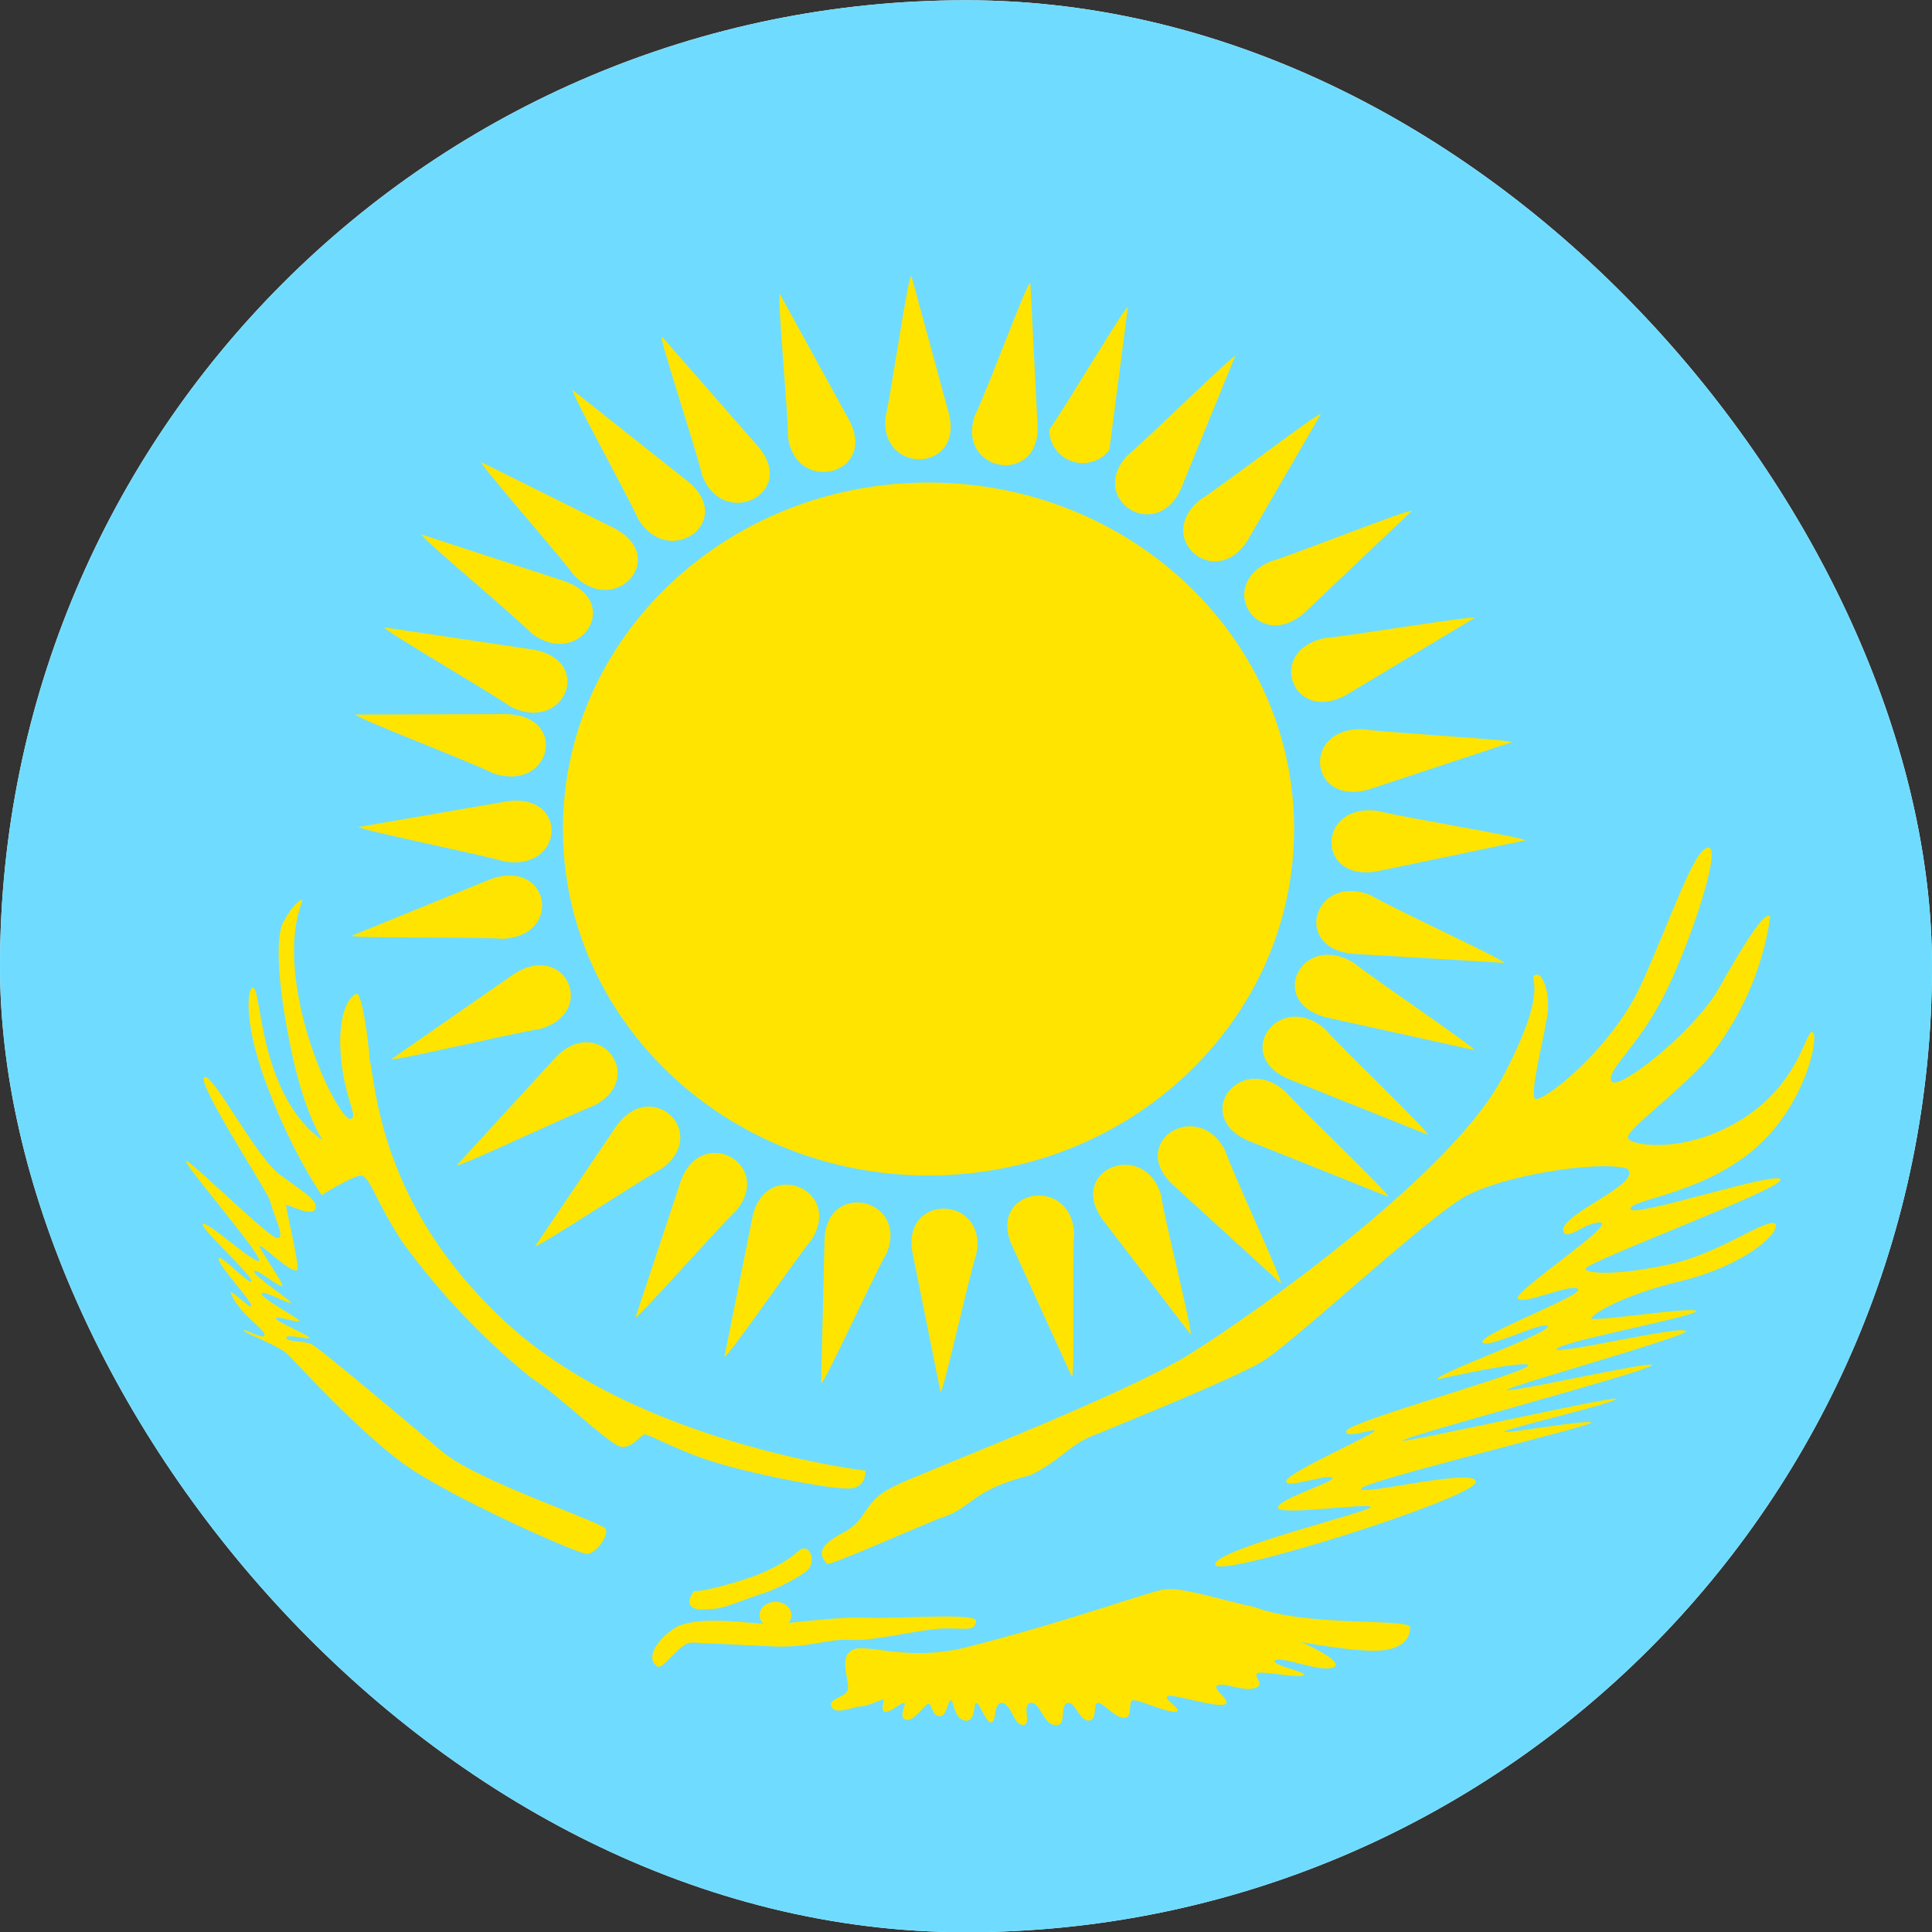
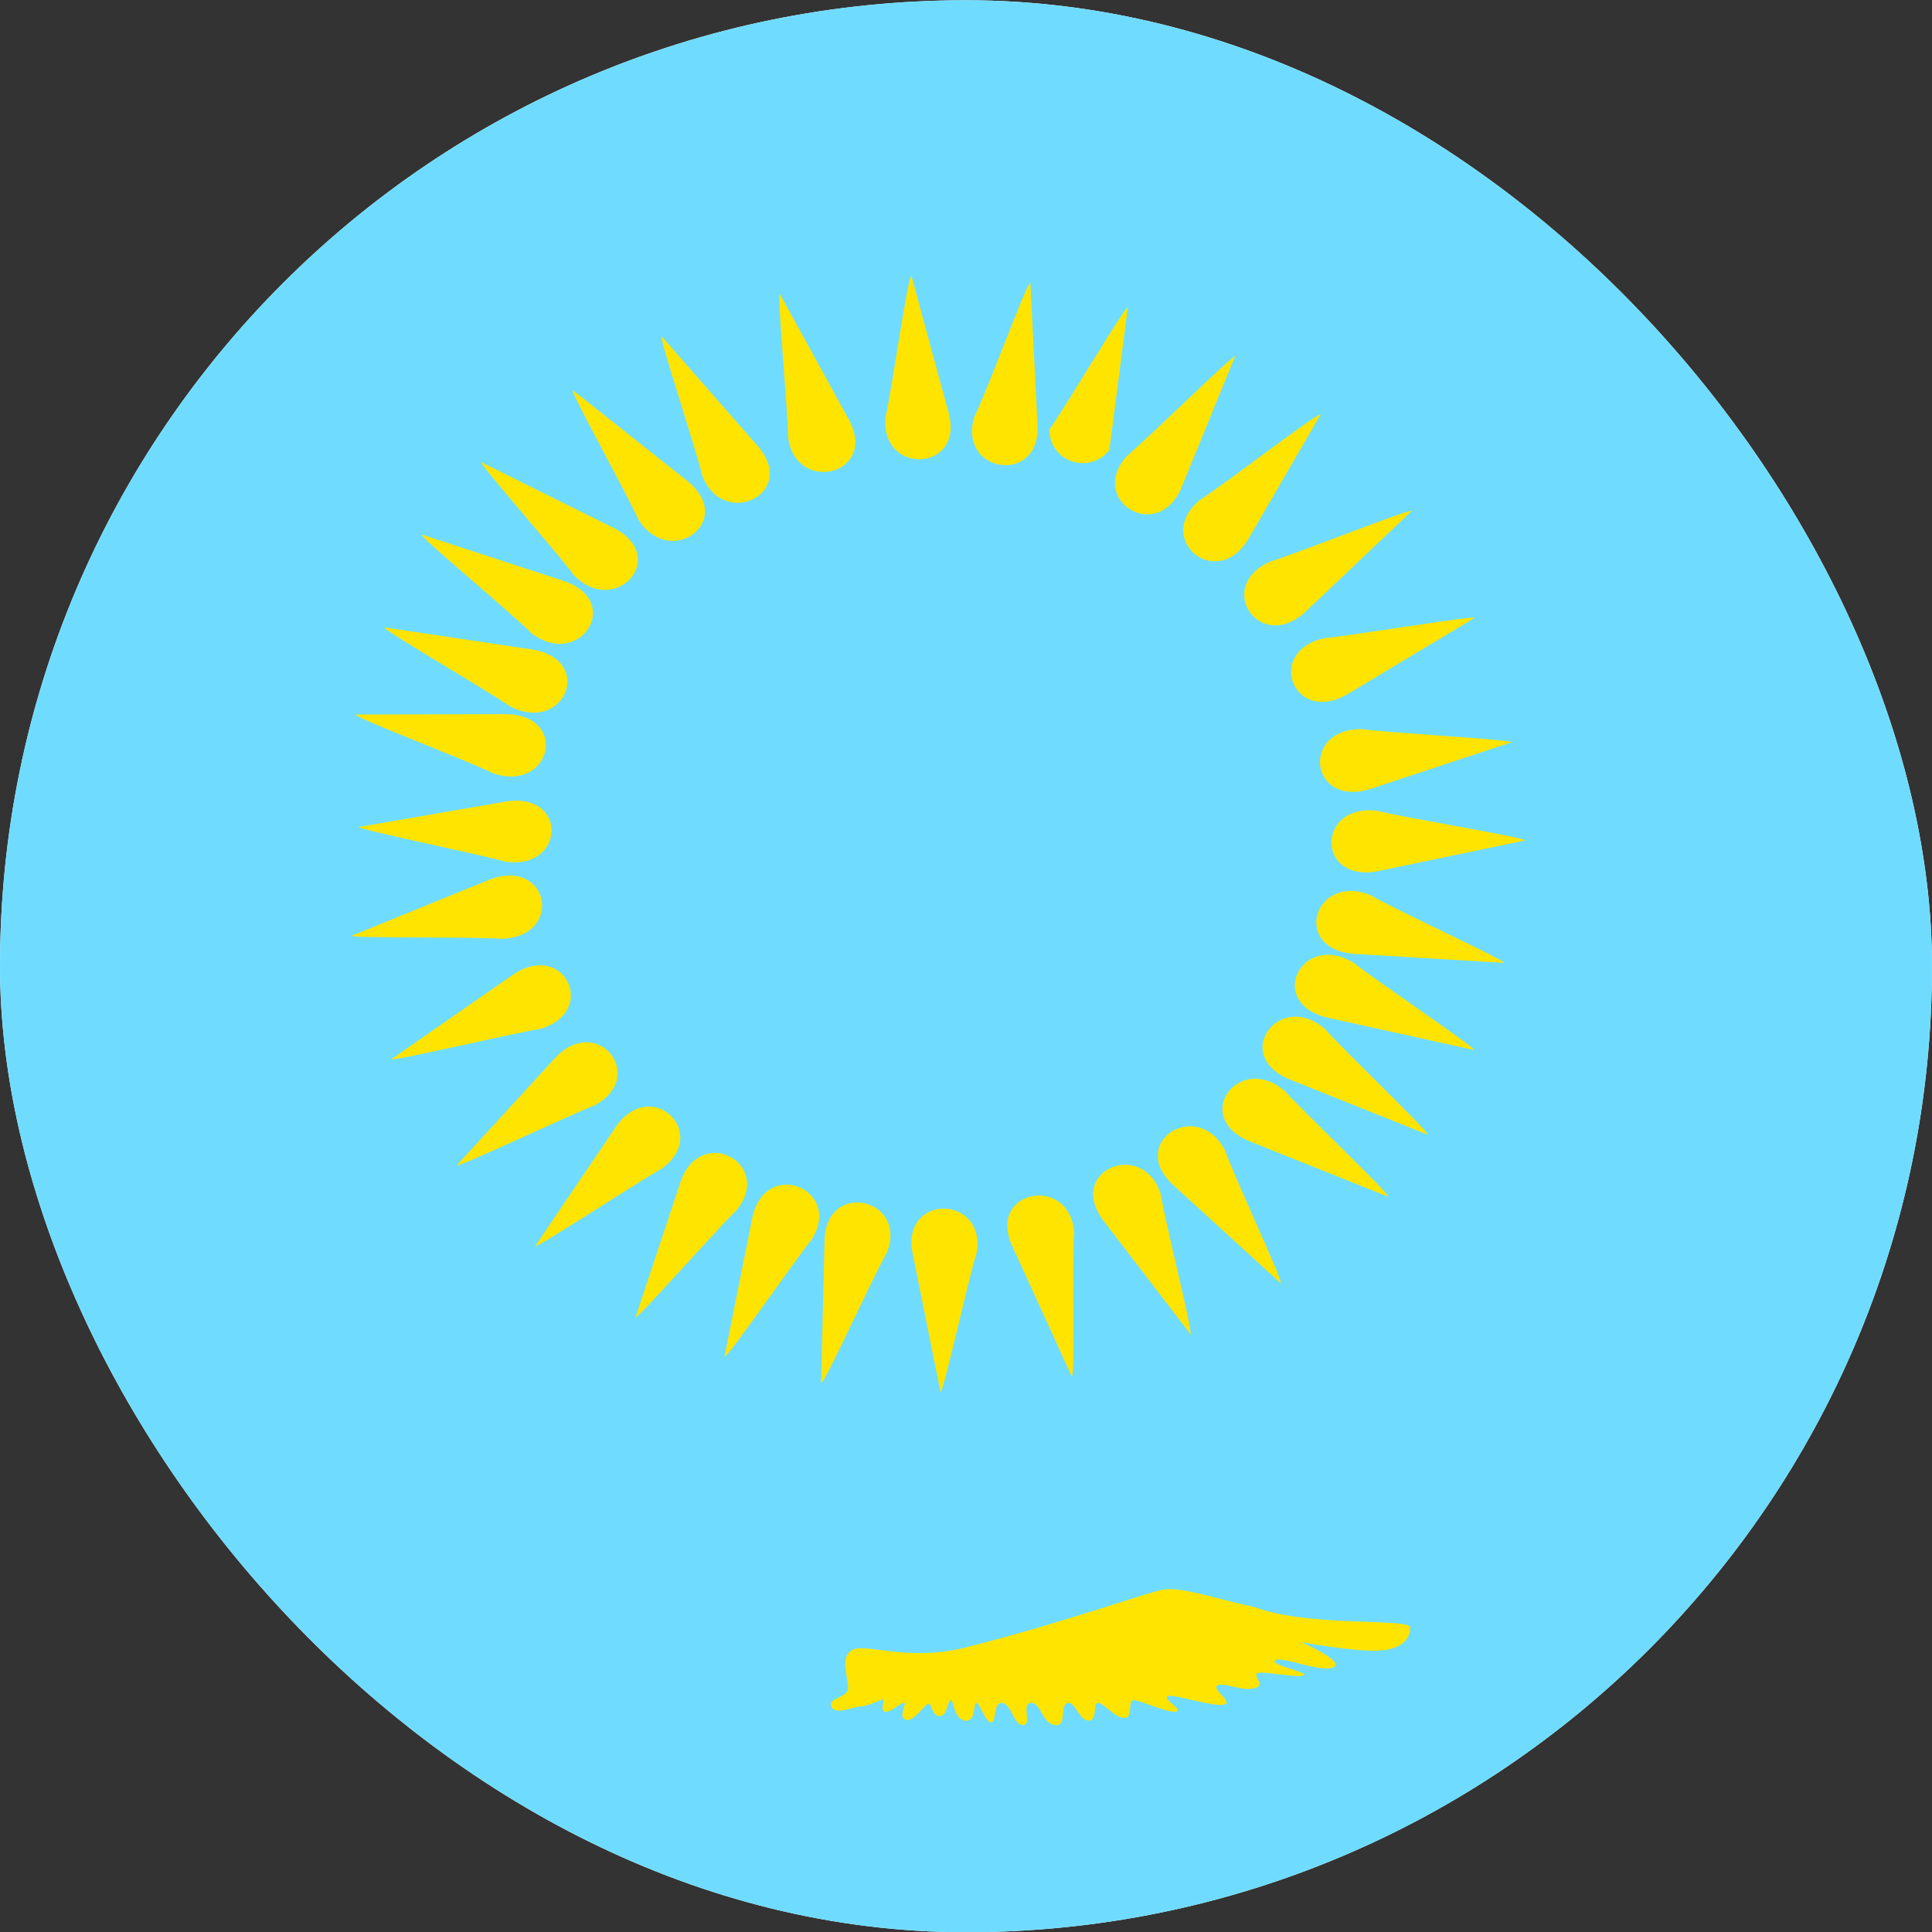
<svg xmlns="http://www.w3.org/2000/svg" width="40" height="40" viewBox="0 0 40 40" fill="none">
  <rect x="0" y="0" width="40" height="40" fill="#333333" stroke="none" />
  <rect y="0.005" width="40" height="40" rx="20" fill="white" />
  <g clip-path="url(#clip0_119_800)">
    <g clip-path="url(#clip1_119_800)">
      <path fill-rule="evenodd" clip-rule="evenodd" d="M-10 0.005H43.333V40.005H-10V0.005Z" fill="#6FDCFF" />
-       <path d="M26.793 17.164C26.793 13.203 23.404 9.991 19.224 9.991C15.044 9.991 11.655 13.203 11.655 17.164C11.655 21.126 15.044 24.337 19.224 24.337C23.404 24.337 26.793 21.126 26.793 17.164Z" fill="#FFE400" />
      <path fill-rule="evenodd" clip-rule="evenodd" d="M18.868 5.713C18.797 5.713 18.459 8.097 18.335 8.63C18.21 9.831 19.936 9.787 19.651 8.586L18.868 5.704V5.713ZM19.473 28.82C19.535 28.82 20.051 26.463 20.22 25.939C20.425 24.756 18.699 24.693 18.886 25.903L19.473 28.82ZM7.413 17.115C7.413 17.178 9.894 17.676 10.445 17.836C11.691 18.04 11.78 16.413 10.499 16.591L7.413 17.124V17.115ZM31.578 17.4C31.578 17.338 29.07 16.929 28.51 16.786C27.256 16.635 27.247 18.263 28.51 18.04L31.578 17.4ZM9.956 9.555C9.912 9.6 11.548 11.45 11.877 11.903C12.731 12.793 13.861 11.548 12.731 10.943L9.956 9.564V9.555ZM28.732 24.764C28.776 24.72 26.98 23.012 26.606 22.594C25.672 21.776 24.667 23.101 25.841 23.617L28.732 24.773V24.764ZM13.701 6.976C13.647 7.003 14.412 9.297 14.537 9.84C14.964 10.97 16.511 10.231 15.711 9.262L13.71 6.976H13.701ZM24.649 27.646C24.712 27.619 24.116 25.28 24.036 24.738C23.689 23.581 22.097 24.204 22.817 25.236L24.658 27.637L24.649 27.646ZM27.344 8.577C27.291 8.533 25.317 10.053 24.836 10.356C23.885 11.156 25.174 12.241 25.832 11.183L27.344 8.577ZM11.068 25.805C11.113 25.849 13.203 24.471 13.701 24.195C14.706 23.466 13.505 22.292 12.767 23.306L11.077 25.805H11.068ZM7.955 12.989C7.928 13.042 10.09 14.296 10.561 14.625C11.673 15.203 12.322 13.691 11.05 13.451L7.955 12.989ZM30.52 21.74C30.546 21.687 28.474 20.291 28.029 19.935C26.962 19.277 26.206 20.744 27.46 21.064L30.52 21.74ZM23.351 6.362C23.289 6.345 22.052 8.444 21.723 8.897C21.724 9.042 21.77 9.183 21.855 9.301C21.939 9.418 22.059 9.506 22.196 9.552C22.334 9.598 22.482 9.6 22.62 9.558C22.759 9.515 22.881 9.43 22.968 9.315L23.351 6.362ZM14.999 28.091C15.062 28.117 16.449 26.099 16.805 25.663C17.454 24.631 15.88 23.973 15.586 25.165L14.999 28.091ZM8.106 21.927C8.133 21.98 10.597 21.393 11.175 21.305C12.384 20.967 11.709 19.472 10.641 20.166L8.106 21.927ZM30.529 12.793C30.511 12.739 28.012 13.158 27.433 13.211C26.188 13.469 26.766 15.008 27.878 14.385L30.529 12.793Z" fill="#FFE400" />
      <path fill-rule="evenodd" clip-rule="evenodd" d="M21.323 5.864C21.261 5.855 20.425 8.123 20.176 8.621C19.811 9.778 21.51 10.062 21.483 8.835L21.332 5.855L21.323 5.864ZM17.009 28.625C17.072 28.642 18.077 26.428 18.361 25.938C18.806 24.818 17.134 24.426 17.072 25.645L17.001 28.625H17.009ZM16.147 6.087C16.084 6.104 16.316 8.506 16.316 9.057C16.485 10.24 18.148 9.831 17.596 8.728L16.147 6.087ZM22.195 28.491C22.257 28.482 22.195 26.072 22.239 25.52C22.159 24.32 20.46 24.622 20.941 25.761L22.186 28.491H22.195ZM11.86 8.079C11.806 8.115 12.989 10.24 13.212 10.747C13.852 11.788 15.231 10.809 14.261 9.982L11.86 8.079ZM26.517 26.57C26.571 26.534 25.539 24.329 25.361 23.813C24.801 22.736 23.36 23.626 24.258 24.506L26.517 26.57ZM8.729 11.067C8.693 11.121 10.606 12.704 11.006 13.113C11.993 13.86 12.909 12.473 11.7 12.037L8.729 11.067ZM29.559 23.492C29.595 23.439 27.807 21.732 27.433 21.305C26.509 20.495 25.494 21.82 26.669 22.336L29.559 23.492ZM7.359 14.794C7.342 14.856 9.699 15.755 10.214 16.012C11.406 16.413 11.789 14.821 10.49 14.785L7.359 14.794ZM31.142 19.935C31.169 19.881 28.883 18.832 28.385 18.538C27.229 18.058 26.722 19.624 28.012 19.748L31.142 19.935ZM7.279 19.375C7.288 19.428 9.832 19.392 10.41 19.437C11.673 19.375 11.371 17.765 10.161 18.201L7.279 19.375ZM31.311 15.372C31.311 15.31 28.768 15.177 28.198 15.096C26.927 15.079 27.113 16.706 28.35 16.342L31.311 15.363V15.372ZM9.458 24.124C9.494 24.177 11.771 23.092 12.305 22.888C13.407 22.31 12.393 20.984 11.513 21.883L9.458 24.124ZM29.23 10.578C29.195 10.525 26.855 11.459 26.295 11.628C25.148 12.135 26.064 13.522 27.007 12.686L29.23 10.578ZM13.158 27.273C13.212 27.299 14.839 25.449 15.248 25.058C16.022 24.106 14.537 23.279 14.101 24.435L13.158 27.273ZM25.584 7.367C25.539 7.332 23.778 9.066 23.342 9.431C22.506 10.329 23.929 11.254 24.445 10.133L25.575 7.367H25.584Z" fill="#FFE400" />
-       <path fill-rule="evenodd" clip-rule="evenodd" d="M7.651 21.936C7.787 22.394 7.806 24.963 10.543 27.44C13.261 29.898 17.919 30.449 17.919 30.449C17.919 30.449 17.939 30.797 17.609 30.816C17.279 30.852 15.687 30.541 14.891 30.302C14.115 30.082 13.416 29.678 13.338 29.697C13.242 29.733 13.086 29.99 12.853 29.953C12.62 29.917 11.495 28.816 10.99 28.522C9.98 27.698 9.087 26.754 8.331 25.715C7.787 24.89 7.651 24.339 7.477 24.339C7.302 24.339 6.661 24.743 6.661 24.743C6.661 24.743 6.079 23.917 5.574 22.596C5.05 21.275 5.108 20.504 5.225 20.449C5.361 20.394 5.361 21.422 5.749 22.358C6.137 23.312 6.681 23.605 6.681 23.605C6.681 23.605 6.331 23.11 6.06 21.88C5.788 20.651 5.671 19.459 5.865 19.092C6.06 18.725 6.234 18.614 6.254 18.633C6.292 18.67 5.924 19.202 6.176 20.614C6.428 22.027 7.108 23.22 7.263 23.165C7.418 23.11 7.166 22.816 7.069 21.991C6.972 21.165 7.166 20.651 7.379 20.578C7.477 20.504 7.632 21.495 7.651 21.936ZM5.749 24.284C5.225 23.825 4.41 22.229 4.235 22.302C4.041 22.394 5.555 24.688 5.594 24.871C5.633 25.091 5.962 25.715 5.71 25.623C5.458 25.532 3.653 23.734 3.866 24.082C4.08 24.431 5.438 26.009 5.361 26.1C5.283 26.192 4.235 25.22 4.196 25.348C4.177 25.458 5.225 26.412 5.205 26.522C5.186 26.633 4.526 25.917 4.526 26.064C4.526 26.21 5.205 26.926 5.205 27.036C5.205 27.146 4.623 26.522 4.817 26.853C4.992 27.22 5.497 27.532 5.477 27.642C5.458 27.752 5.05 27.495 5.05 27.55C5.05 27.605 5.807 27.862 5.982 28.064C6.176 28.265 7.418 29.623 8.35 30.302C9.282 30.981 11.96 32.173 12.155 32.173C12.329 32.173 12.601 31.807 12.543 31.66C12.485 31.513 9.864 30.669 9.146 30.045C8.408 29.421 6.622 27.917 6.467 27.843C6.331 27.752 5.924 27.788 5.924 27.697C5.924 27.605 6.448 27.752 6.409 27.697C6.39 27.642 5.691 27.348 5.71 27.293C5.749 27.238 6.195 27.403 6.195 27.348C6.195 27.293 5.38 26.871 5.419 26.779C5.438 26.688 6.021 27.036 6.021 26.963C6.021 26.926 5.244 26.412 5.264 26.321C5.283 26.229 5.865 26.724 5.846 26.614C5.827 26.504 5.38 25.88 5.38 25.807C5.38 25.715 6.079 26.431 6.157 26.284C6.195 26.155 5.904 24.963 5.924 24.945C5.943 24.926 6.448 25.201 6.525 25.036C6.622 24.853 6.176 24.614 5.749 24.284ZM14.697 33.311C14.329 33.366 14.154 33.238 14.367 32.944C14.659 32.944 15.435 32.706 15.707 32.596C15.978 32.485 16.27 32.339 16.503 32.137C16.735 31.898 16.891 32.265 16.755 32.467C16.658 32.596 16.211 32.834 15.881 32.962C15.396 33.109 14.969 33.329 14.697 33.311ZM17.124 32.375C16.871 32.118 17.085 31.935 17.454 31.733C17.997 31.458 17.842 31.073 18.541 30.761C18.851 30.577 23.199 28.926 24.616 28.045C26.033 27.165 30.012 24.321 31.08 22.358C32.128 20.413 31.623 20.266 31.779 20.192C31.915 20.101 32.07 20.468 32.05 20.908C32.011 21.33 31.662 22.614 31.779 22.743C31.895 22.871 33.37 21.734 33.991 20.358C34.613 18.982 35.078 17.55 35.37 17.55C35.68 17.55 34.865 19.899 34.341 20.816C33.836 21.734 33.234 22.192 33.37 22.394C33.526 22.578 35.04 21.385 35.564 20.504C36.068 19.605 36.554 18.816 36.651 18.982C36.496 20.056 36.048 21.074 35.35 21.936C34.535 22.816 33.564 23.458 33.72 23.587C33.856 23.734 34.962 23.88 36.107 23.146C37.272 22.394 37.388 21.312 37.524 21.367C37.679 21.422 37.388 22.908 36.282 23.825C35.175 24.743 33.72 24.834 33.758 25.036C33.836 25.22 36.922 24.192 36.864 24.431C36.806 24.651 32.866 26.119 32.827 26.265C32.827 26.376 33.506 26.412 34.574 26.174C35.622 25.954 36.631 25.165 36.767 25.348C36.806 25.605 36.01 26.229 34.807 26.522C33.584 26.816 32.982 27.201 32.943 27.293C32.924 27.385 35.117 27.036 35.117 27.146C35.117 27.256 32.245 27.788 32.225 27.935C32.186 28.064 34.943 27.403 34.904 27.568C34.826 27.697 31.157 28.724 31.196 28.779C31.216 28.853 34.263 28.155 34.205 28.265C34.127 28.394 29.081 29.733 29.042 29.825C29.003 29.898 33.506 28.871 33.467 28.963C33.428 29.054 31.138 29.587 31.138 29.642C31.138 29.697 32.982 29.366 32.943 29.458C32.924 29.532 28.285 30.651 28.188 30.816C28.091 30.999 30.595 30.357 30.556 30.687C30.517 31.018 25.179 32.706 25.16 32.394C25.121 32.082 28.401 31.293 28.382 31.201C28.343 31.109 26.499 31.385 26.46 31.219C26.441 31.036 27.683 30.669 27.586 30.596C27.489 30.504 26.557 30.852 26.635 30.651C26.732 30.449 28.498 29.678 28.459 29.623C28.44 29.568 27.819 29.807 27.877 29.623C27.955 29.421 31.701 28.394 31.643 28.265C31.584 28.155 29.915 28.522 29.76 28.559C29.702 28.449 32.089 27.605 32.05 27.458C31.973 27.33 30.769 27.953 30.692 27.788C30.653 27.605 32.807 26.816 32.672 26.688C32.536 26.559 31.565 27.018 31.429 26.889C31.293 26.761 33.467 25.348 33.137 25.311C32.807 25.293 32.4 25.752 32.361 25.458C32.4 25.091 34.05 24.486 33.681 24.192C33.099 24.027 31.138 24.321 30.323 24.779C29.508 25.238 26.79 27.788 26.13 28.192C25.47 28.577 23.218 29.476 22.791 29.66C22.131 29.88 22.015 30.21 21.336 30.541C20.113 30.852 20.132 31.201 19.55 31.403C19.336 31.458 17.143 32.449 17.124 32.375ZM14.057 33.66C13.688 33.843 13.358 34.283 13.572 34.467C13.688 34.687 14.057 33.972 14.348 34.008L15.901 34.082C16.735 34.137 17.143 33.917 17.609 33.953C18.075 33.99 19.104 33.715 19.589 33.715C20.074 33.715 20.171 33.77 20.21 33.568C20.268 33.385 18.696 33.513 17.997 33.495C17.298 33.458 16.425 33.623 15.901 33.623C15.415 33.605 14.581 33.458 14.057 33.66Z" fill="#FFE400" />
-       <path d="M16.386 33.44C16.386 33.288 16.238 33.164 16.056 33.164C15.874 33.164 15.726 33.288 15.726 33.44C15.726 33.592 15.874 33.715 16.056 33.715C16.238 33.715 16.386 33.592 16.386 33.44Z" fill="#FFE400" />
      <path fill-rule="evenodd" clip-rule="evenodd" d="M24.131 32.907C24.461 32.852 25.354 33.146 25.975 33.274C27.101 33.696 29.197 33.495 29.197 33.696C29.197 33.898 29.061 34.137 28.576 34.173C28.09 34.21 26.868 33.99 26.906 33.99C26.945 33.99 27.877 34.412 27.605 34.522C27.333 34.632 26.538 34.283 26.402 34.375C26.266 34.467 27.139 34.632 26.984 34.687C26.868 34.742 26.266 34.614 26.072 34.632C25.878 34.669 26.227 34.871 25.994 34.944C25.761 35.036 25.373 34.834 25.218 34.889C25.043 34.944 25.567 35.256 25.334 35.293C25.101 35.329 24.558 35.146 24.247 35.109C23.937 35.109 24.538 35.403 24.344 35.439C24.15 35.458 23.607 35.201 23.471 35.201C23.335 35.201 23.471 35.568 23.277 35.568C23.082 35.568 22.85 35.256 22.733 35.256C22.617 35.256 22.733 35.623 22.539 35.623C22.345 35.623 22.267 35.238 22.112 35.256C21.918 35.293 22.112 35.751 21.84 35.715C21.588 35.696 21.549 35.238 21.336 35.256C21.142 35.293 21.374 35.715 21.18 35.715C20.986 35.715 20.947 35.293 20.753 35.256C20.559 35.238 20.637 35.66 20.52 35.66C20.404 35.66 20.287 35.256 20.21 35.256C20.151 35.256 20.21 35.66 19.977 35.623C19.744 35.586 19.744 35.183 19.686 35.201C19.608 35.238 19.608 35.531 19.453 35.531C19.297 35.531 19.278 35.238 19.22 35.274C19.142 35.293 18.909 35.66 18.754 35.605C18.579 35.55 18.793 35.256 18.715 35.256C18.637 35.256 18.443 35.458 18.327 35.439C18.21 35.421 18.327 35.183 18.288 35.183C18.249 35.183 17.958 35.329 17.822 35.329C17.686 35.329 17.318 35.513 17.221 35.348C17.123 35.164 17.473 35.164 17.55 34.999C17.609 34.834 17.356 34.339 17.628 34.173C17.881 33.99 18.715 34.412 19.957 34.118C22.209 33.55 23.956 32.889 24.131 32.907Z" fill="#FFE400" />
    </g>
  </g>
  <defs>
    <clipPath id="clip0_119_800">
      <rect y="0.005" width="40" height="40" rx="20" fill="white" />
    </clipPath>
    <clipPath id="clip1_119_800">
      <rect width="53.333" height="40" fill="white" transform="translate(-10 0.005)" />
    </clipPath>
  </defs>
</svg>